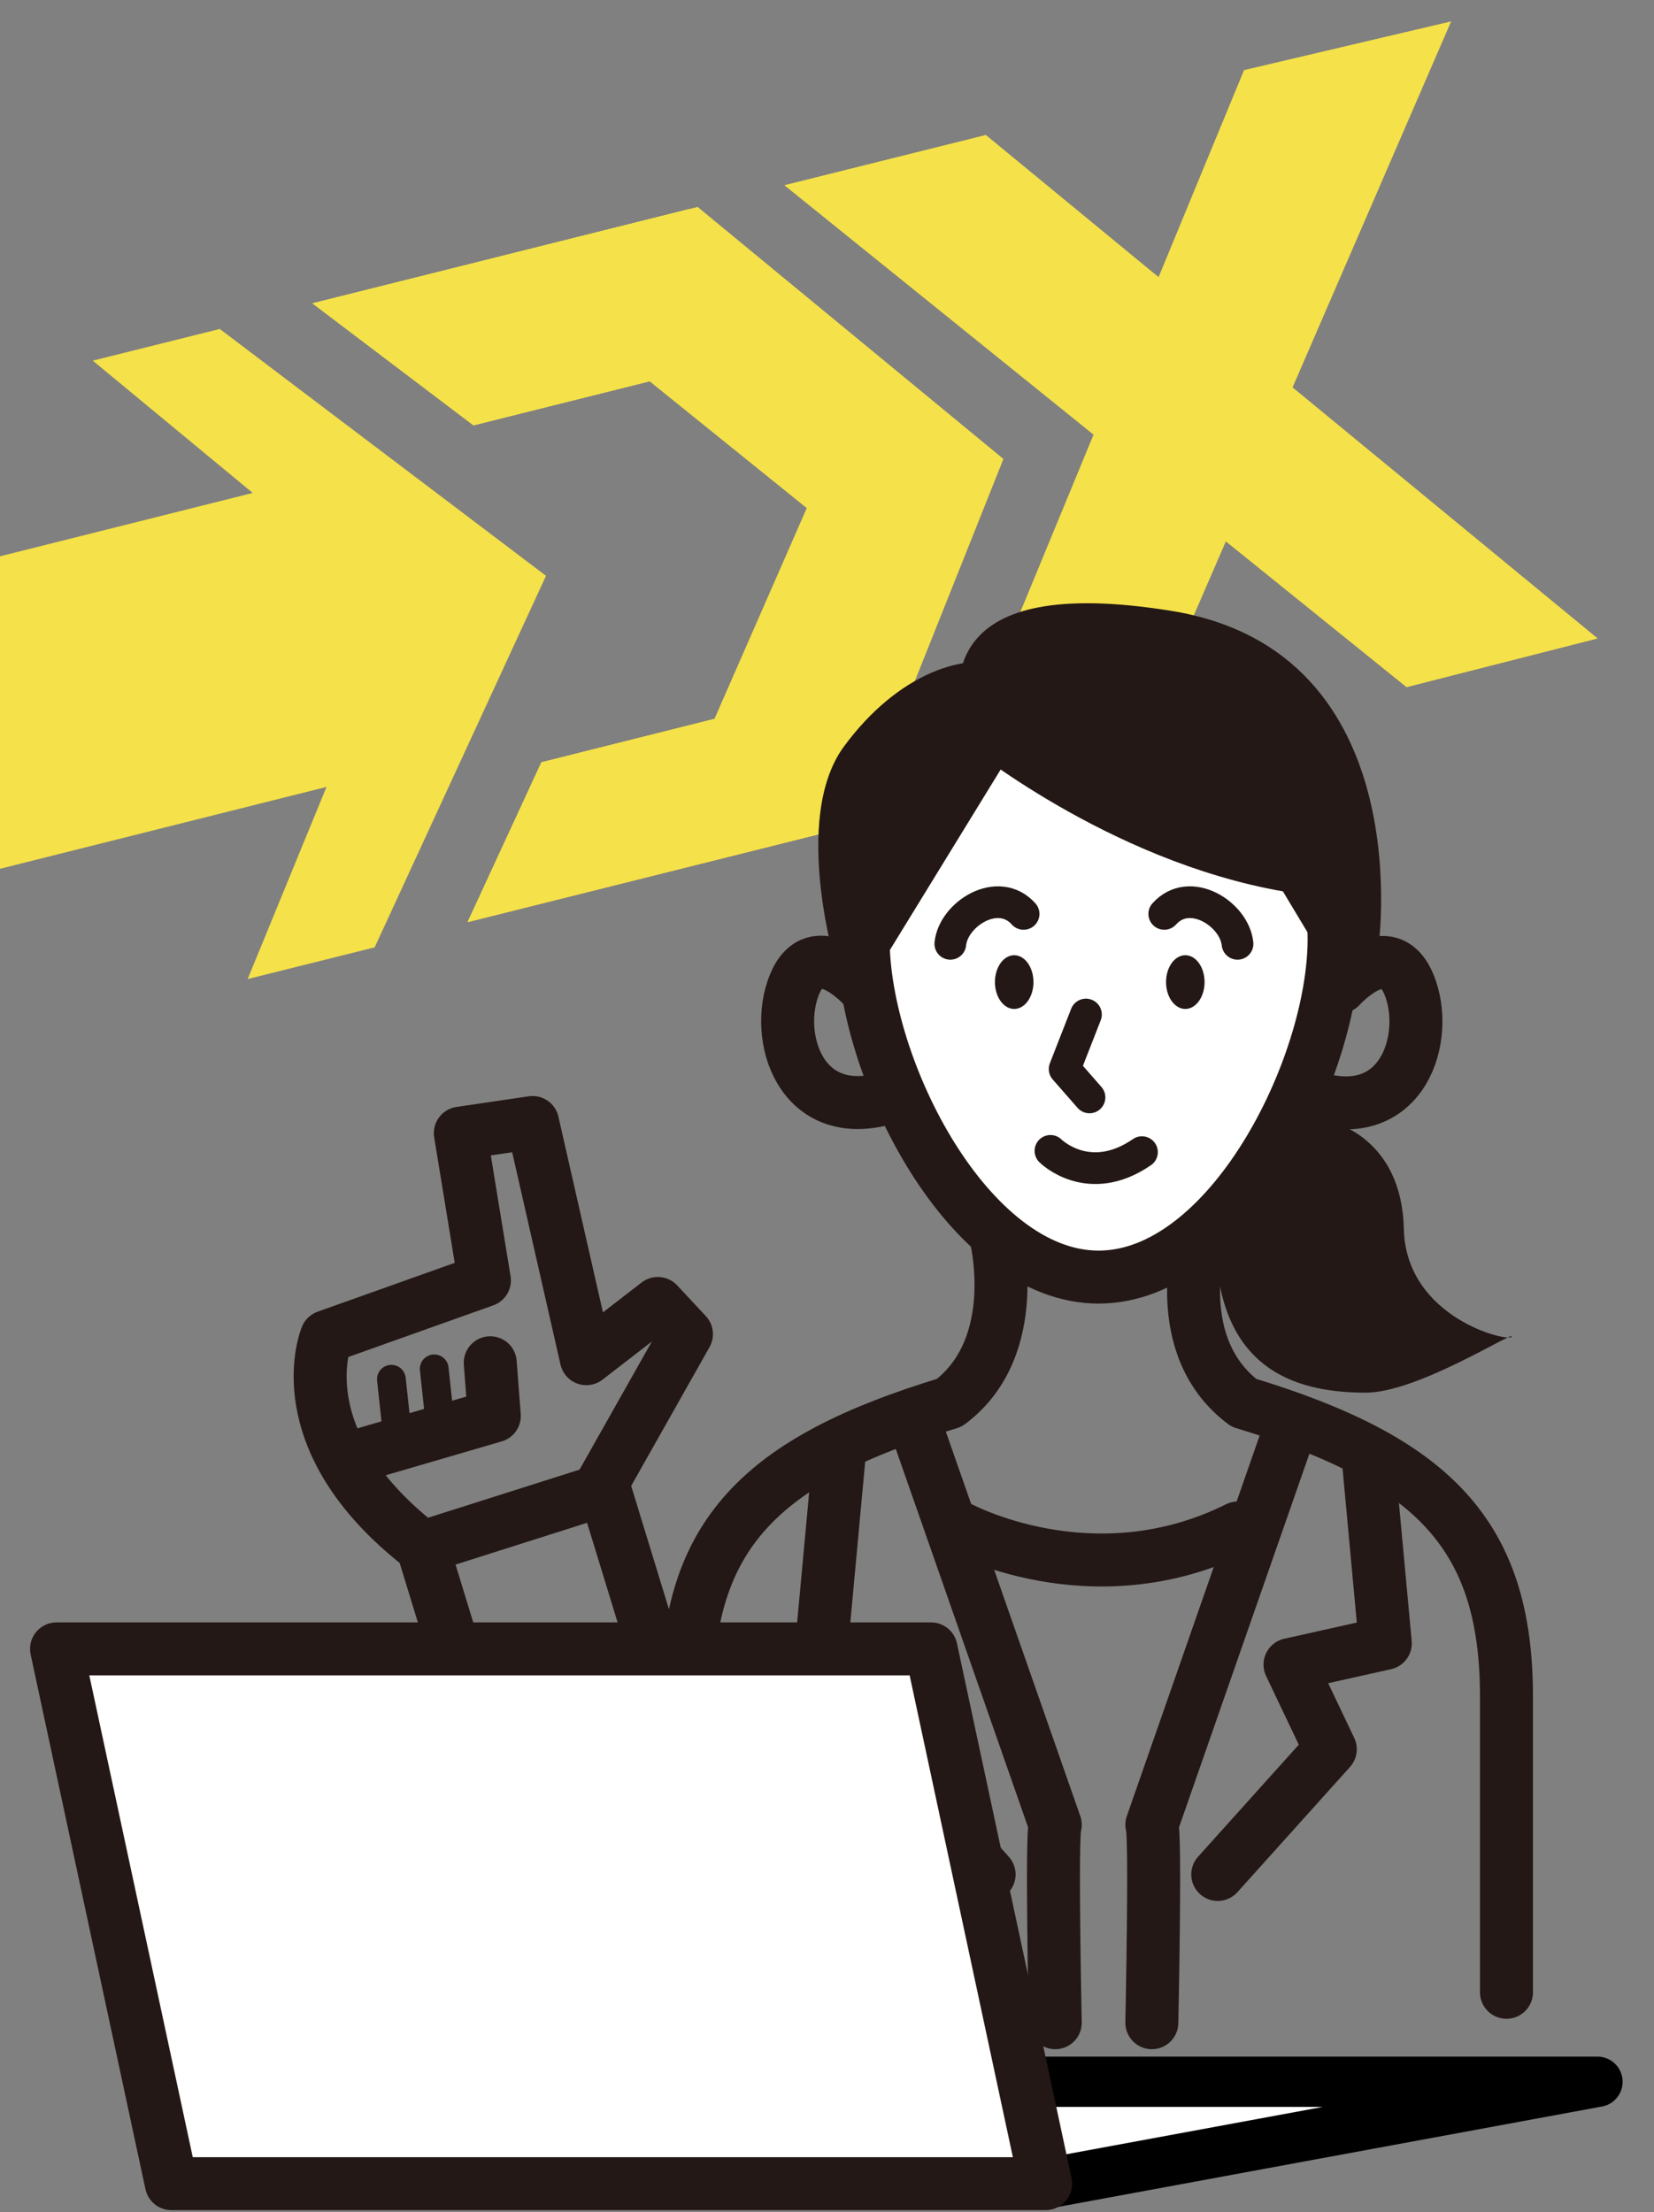
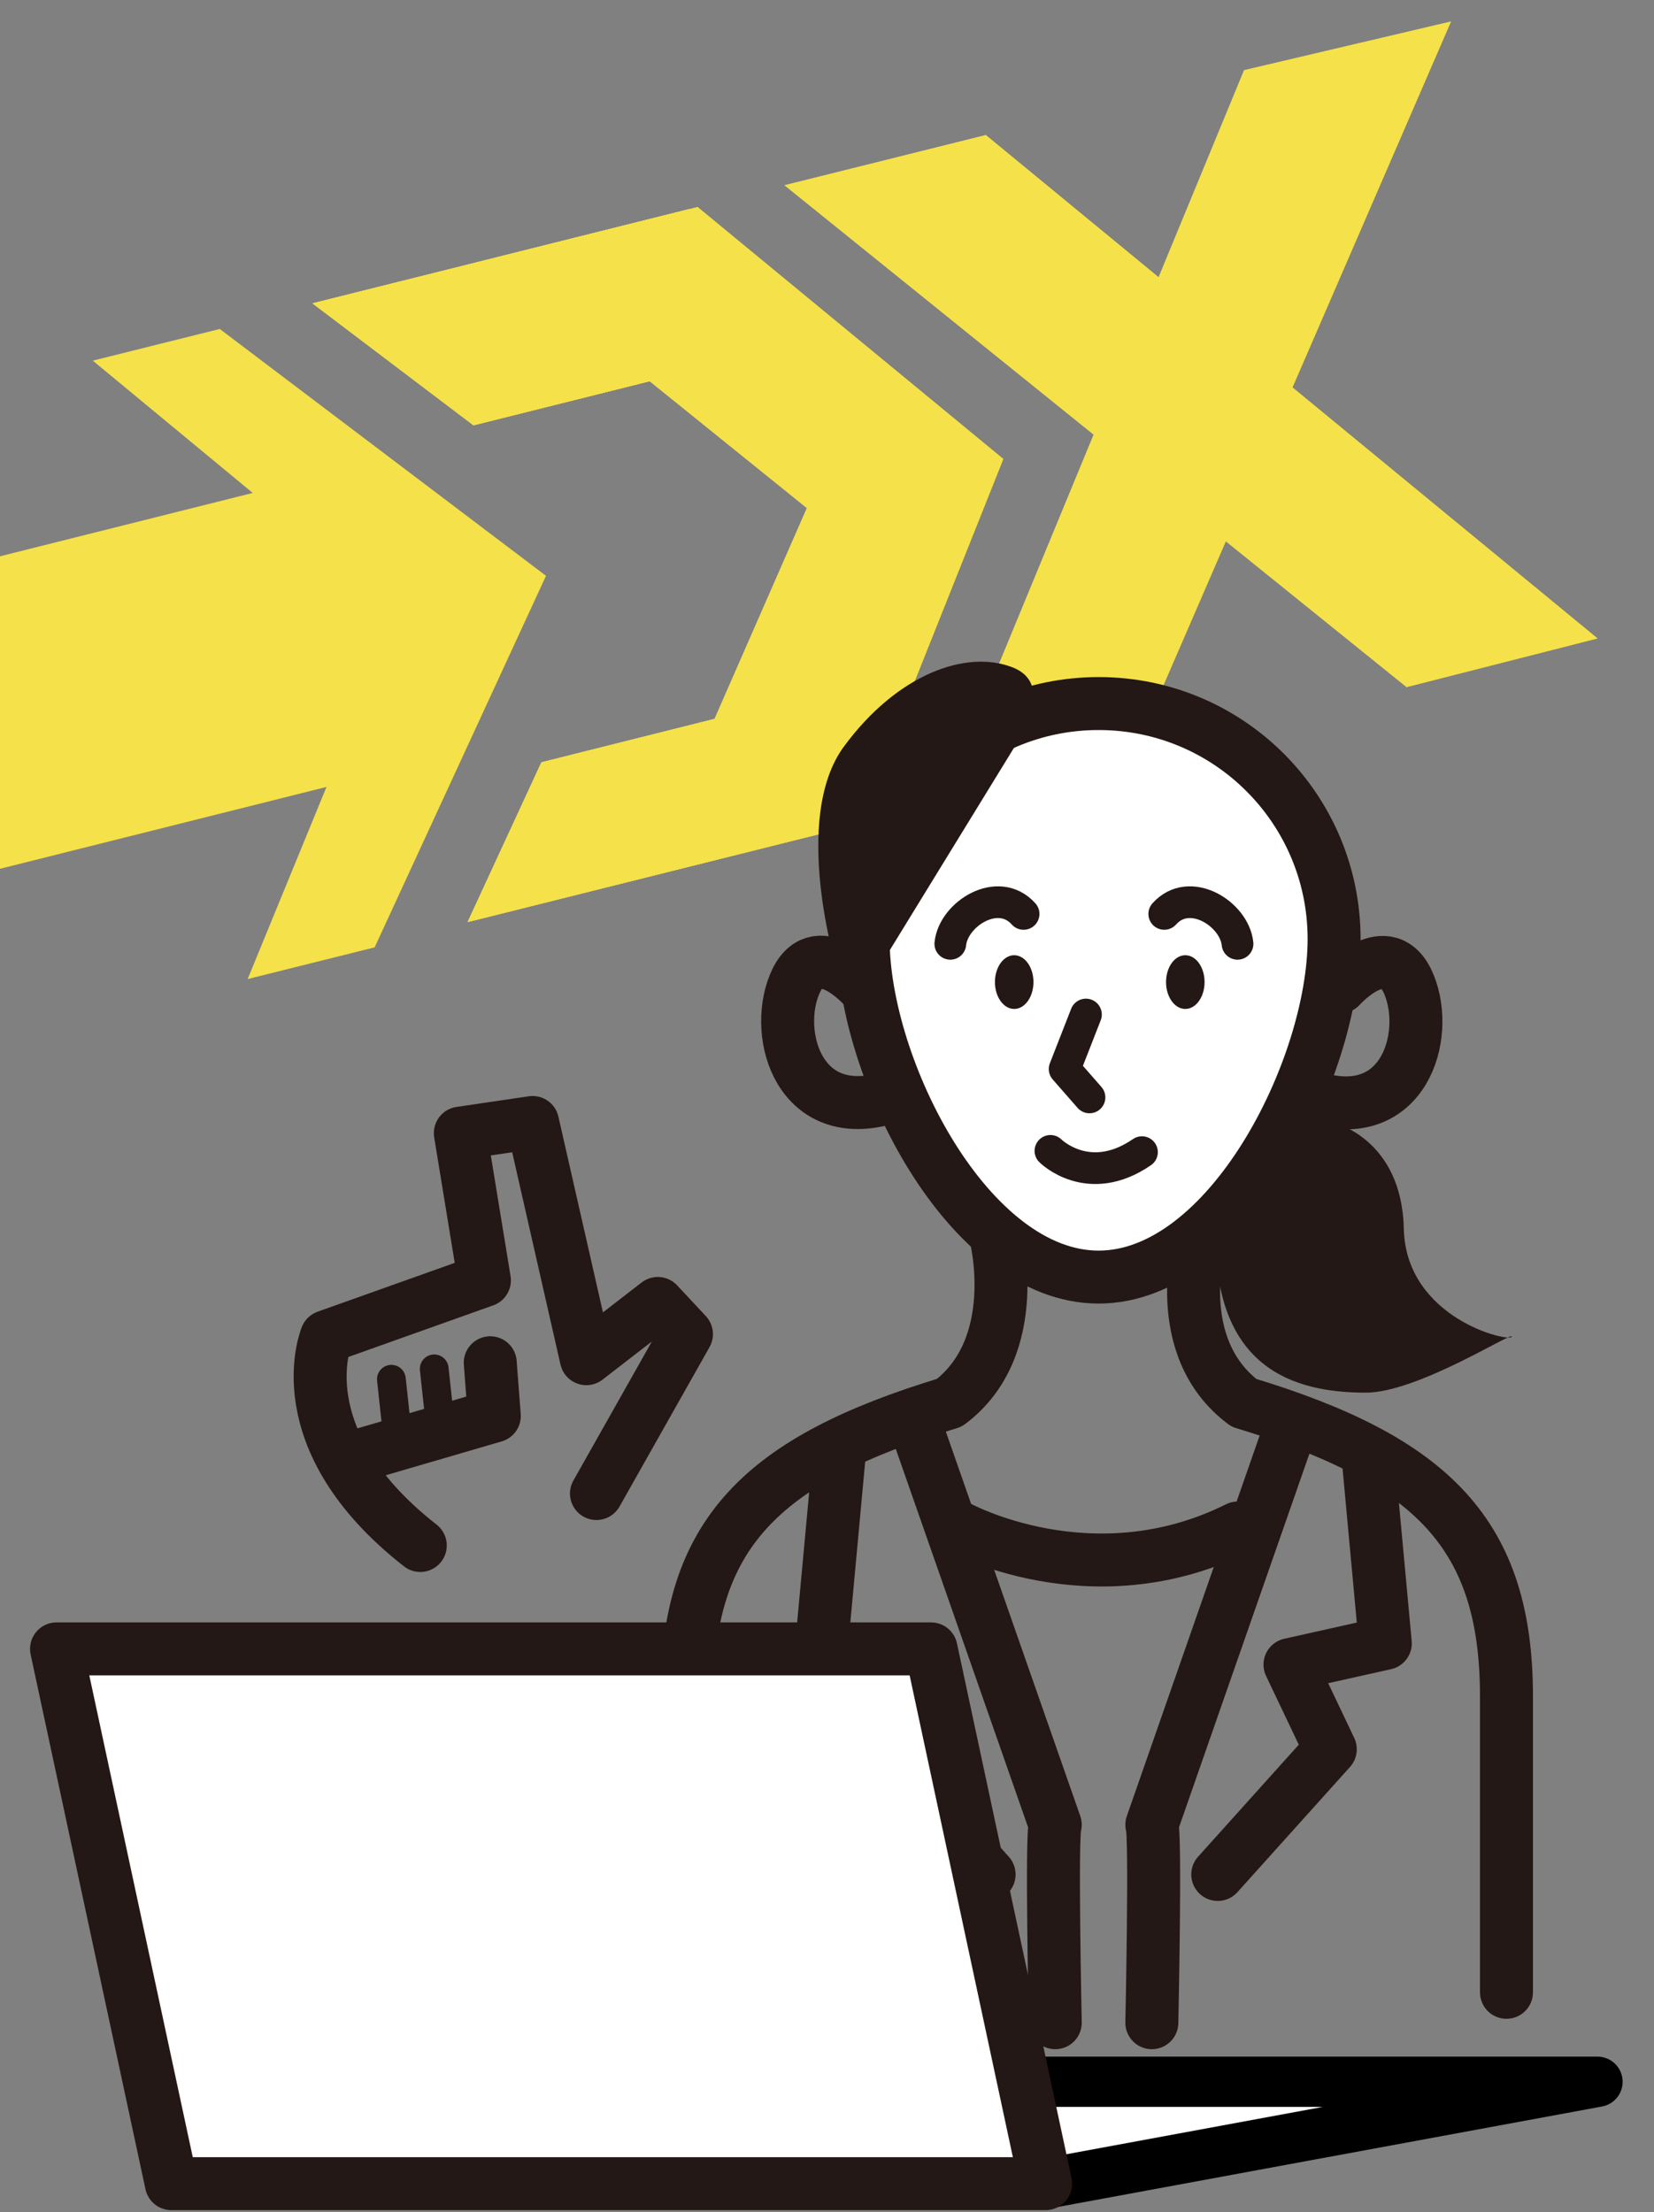
<svg xmlns="http://www.w3.org/2000/svg" version="1.1" x="0px" y="0px" viewBox="0 0 652.5 872.8" style="enable-background:new 0 0 652.5 872.8;" xml:space="preserve">
  <rect x="0" y="0" width="652.5" height="872.8" fill="#808080" stroke="none" />
  <style type="text/css">
	.st0{fill:#F5E149;}
	.st1{fill:#231815;}
	.st2{fill:none;stroke:#231815;stroke-width:20.896;stroke-linecap:round;stroke-linejoin:round;stroke-miterlimit:10;}
	.st3{fill:#FFFFFF;stroke:#231815;stroke-width:20.896;stroke-linecap:round;stroke-linejoin:round;stroke-miterlimit:10;}
	.st4{fill:none;stroke:#231815;stroke-width:12.514;stroke-linecap:round;stroke-linejoin:round;stroke-miterlimit:10;}
	.st5{fill:none;stroke:#231815;stroke-width:11.339;stroke-linecap:round;stroke-linejoin:round;stroke-miterlimit:10;}
	.st6{fill:#FFFFFF;stroke:#000000;stroke-width:19.843;stroke-linejoin:round;stroke-miterlimit:10;}
</style>
  <g id="レイヤー1">
    <g>
      <g>
        <g>
          <polygon class="st0" points="318.3,200.5 254.6,346 338.3,325.3 395.8,181.1     " />
          <polygon class="st0" points="275.2,81.7 395.8,181.1 318.6,200.7 195.8,101.6     " />
          <polygon class="st0" points="630.2,251.9 388.9,53.3 309.5,73.1 554.9,271.1     " />
        </g>
        <g>
          <polygon class="st0" points="490.8,27.7 371.6,316.5 447,298 572.4,8.5     " />
        </g>
        <g>
          <g>
            <path class="st0" d="M287.1,142.7L272,82.5l-148.7,37.2l63.5,48.1L287.1,142.7z M320,274.1l-106.4,26.7l-29.1,63l148.7-37.2       L320,274.1z" />
          </g>
          <g>
            <path class="st0" d="M287.1,142.7L272,82.5l-148.7,37.2l63.5,48.1L287.1,142.7z M320,274.1l-106.4,26.7l-29.1,63l148.7-37.2       L320,274.1z" />
          </g>
          <g>
            <path class="st0" d="M287.1,142.7L272,82.5l-148.7,37.2l63.5,48.1L287.1,142.7z M320,274.1l-106.4,26.7l-29.1,63l148.7-37.2       L320,274.1z" />
          </g>
        </g>
      </g>
      <g>
        <g>
          <polygon class="st0" points="318.3,200.5 254.6,346 338.3,325.3 395.8,181.1     " />
          <polygon class="st0" points="275.2,81.7 395.8,181.1 318.6,200.7 195.8,101.6     " />
          <polygon class="st0" points="630.2,251.9 388.9,53.3 309.5,73.1 554.9,271.1     " />
        </g>
        <g>
          <polygon class="st0" points="490.8,27.7 371.6,316.5 447,298 572.4,8.5     " />
        </g>
        <g>
          <g>
            <path class="st0" d="M287.1,142.7L272,82.5l-148.7,37.2l63.5,48.1L287.1,142.7z M320,274.1l-106.4,26.7l-29.1,63l148.7-37.2       L320,274.1z" />
          </g>
        </g>
      </g>
    </g>
    <g>
      <path class="st1" d="M526.2,443c0,0,26.8,6.3,27.6,41.8s41.8,45,42.6,42.6s-37.1,22.1-57.6,22.1c-28.4,0-60.8-9.5-59.2-65.5    S514.4,427.2,526.2,443z" />
-       <path class="st2" d="M256,755.3L256,755.3c-22.6,7.2-46.7-5.5-53.6-28.1l-35.7-116.7l71.8-22.8l38.9,127    C282.6,731.7,273.1,749.8,256,755.3z" />
      <path class="st2" d="M165.8,609.8c-53.9-42.2-37-82.4-37-82.4l62.3-22.2l-9.5-58.1l28.5-4.2l21.2,93.2l28.2-21.8l11.3,12.1    l-35.5,62.9" />
      <polyline class="st2" points="142.6,574 195,558.7 193.4,537.7   " />
      <g>
        <path class="st3" d="M526.3,370.5c0,51.3-41.6,133.4-92.9,133.4c-51.3,0-92.9-82.1-92.9-133.4c0-51.3,41.6-92.9,92.9-92.9     C484.8,277.6,526.3,319.2,526.3,370.5z" />
        <path class="st2" d="M392.7,487.2c0,0,11.5,44.1-18.2,66.3C299.8,576.1,271,605.7,271,669.4v116.7" />
        <path class="st2" d="M473.4,489.5c0,0-12.3,41.8,17.3,64c74.7,22.6,103.6,52.1,103.6,115.9v116.7" />
        <path class="st2" d="M340.6,389.3c0,0-18.9-21.2-27.2-0.8c-8.3,20.4,2.3,55.1,37,44.6" />
        <path class="st2" d="M518.9,433.2c34.7,10.6,45.3-24.2,37-44.6c-8.3-20.4-27.2,0.8-27.2,0.8" />
        <ellipse class="st1" cx="400.1" cy="387.5" rx="7.6" ry="10.6" />
        <ellipse class="st1" cx="467.6" cy="387.5" rx="7.6" ry="10.6" />
        <polyline class="st4" points="428.4,400.3 420,421.8 429.8,433    " />
        <path class="st4" d="M414.4,454.1c0,0,15,15,36.1,0.5" />
      </g>
      <path class="st4" d="M374.9,372.4c1.2-11.8,18.9-23,28.9-11.8" />
      <path class="st4" d="M488.2,372.4c-1.2-11.8-18.9-23-28.9-11.8" />
      <path class="st2" d="M508,566.4L454.4,720c1.6,3.2,0,78.1,0,78.1" />
      <polyline class="st2" points="539.7,574.8 546.5,648.4 508.9,656.8 524.8,690.2 480.4,739.6   " />
      <path class="st2" d="M362.6,566.4L416.3,720c-1.6,3.2,0,78.1,0,78.1" />
      <polyline class="st2" points="331,574.8 324.2,648.4 361.8,656.8 345.9,690.2 390.2,739.6   " />
      <path class="st2" d="M377.8,602.4c0,0,52.9,29.2,110.5,0.5" />
-       <path class="st1" d="M380.6,293.2c0,0,56.3,46.4,125.5,58.5l16.1,26.8l21.4-3.1c0,0,17.9-118.4-81.7-134.4    C370.3,226.3,374.8,269.6,380.6,293.2z" />
      <path class="st1" d="M400.3,294.6l-54,88h-16.1c0,0-18.3-59.4,2.7-88c21-28.6,48.2-38.4,66.5-31.3S400.3,294.6,400.3,294.6z" />
      <line class="st5" x1="156.5" y1="563.6" x2="154.4" y2="544.2" />
      <line class="st5" x1="173.4" y1="559.6" x2="171.3" y2="540.1" />
    </g>
    <polygon class="st6" points="412.5,861.6 67.6,861.6 285.2,821.4 630.2,821.4  " />
    <polygon class="st3" points="412.5,861.6 67.6,861.6 22.3,650.6 367.3,650.6  " />
    <g>
      <polygon class="st0" points="86.7,129.8 36.6,142.3 99.7,194.5 0,219.5 0,342.8 128.8,310.5 97.7,386.3 147.8,373.8 215.4,227.2       " />
    </g>
  </g>
  <g id="レイヤー_2">
</g>
</svg>